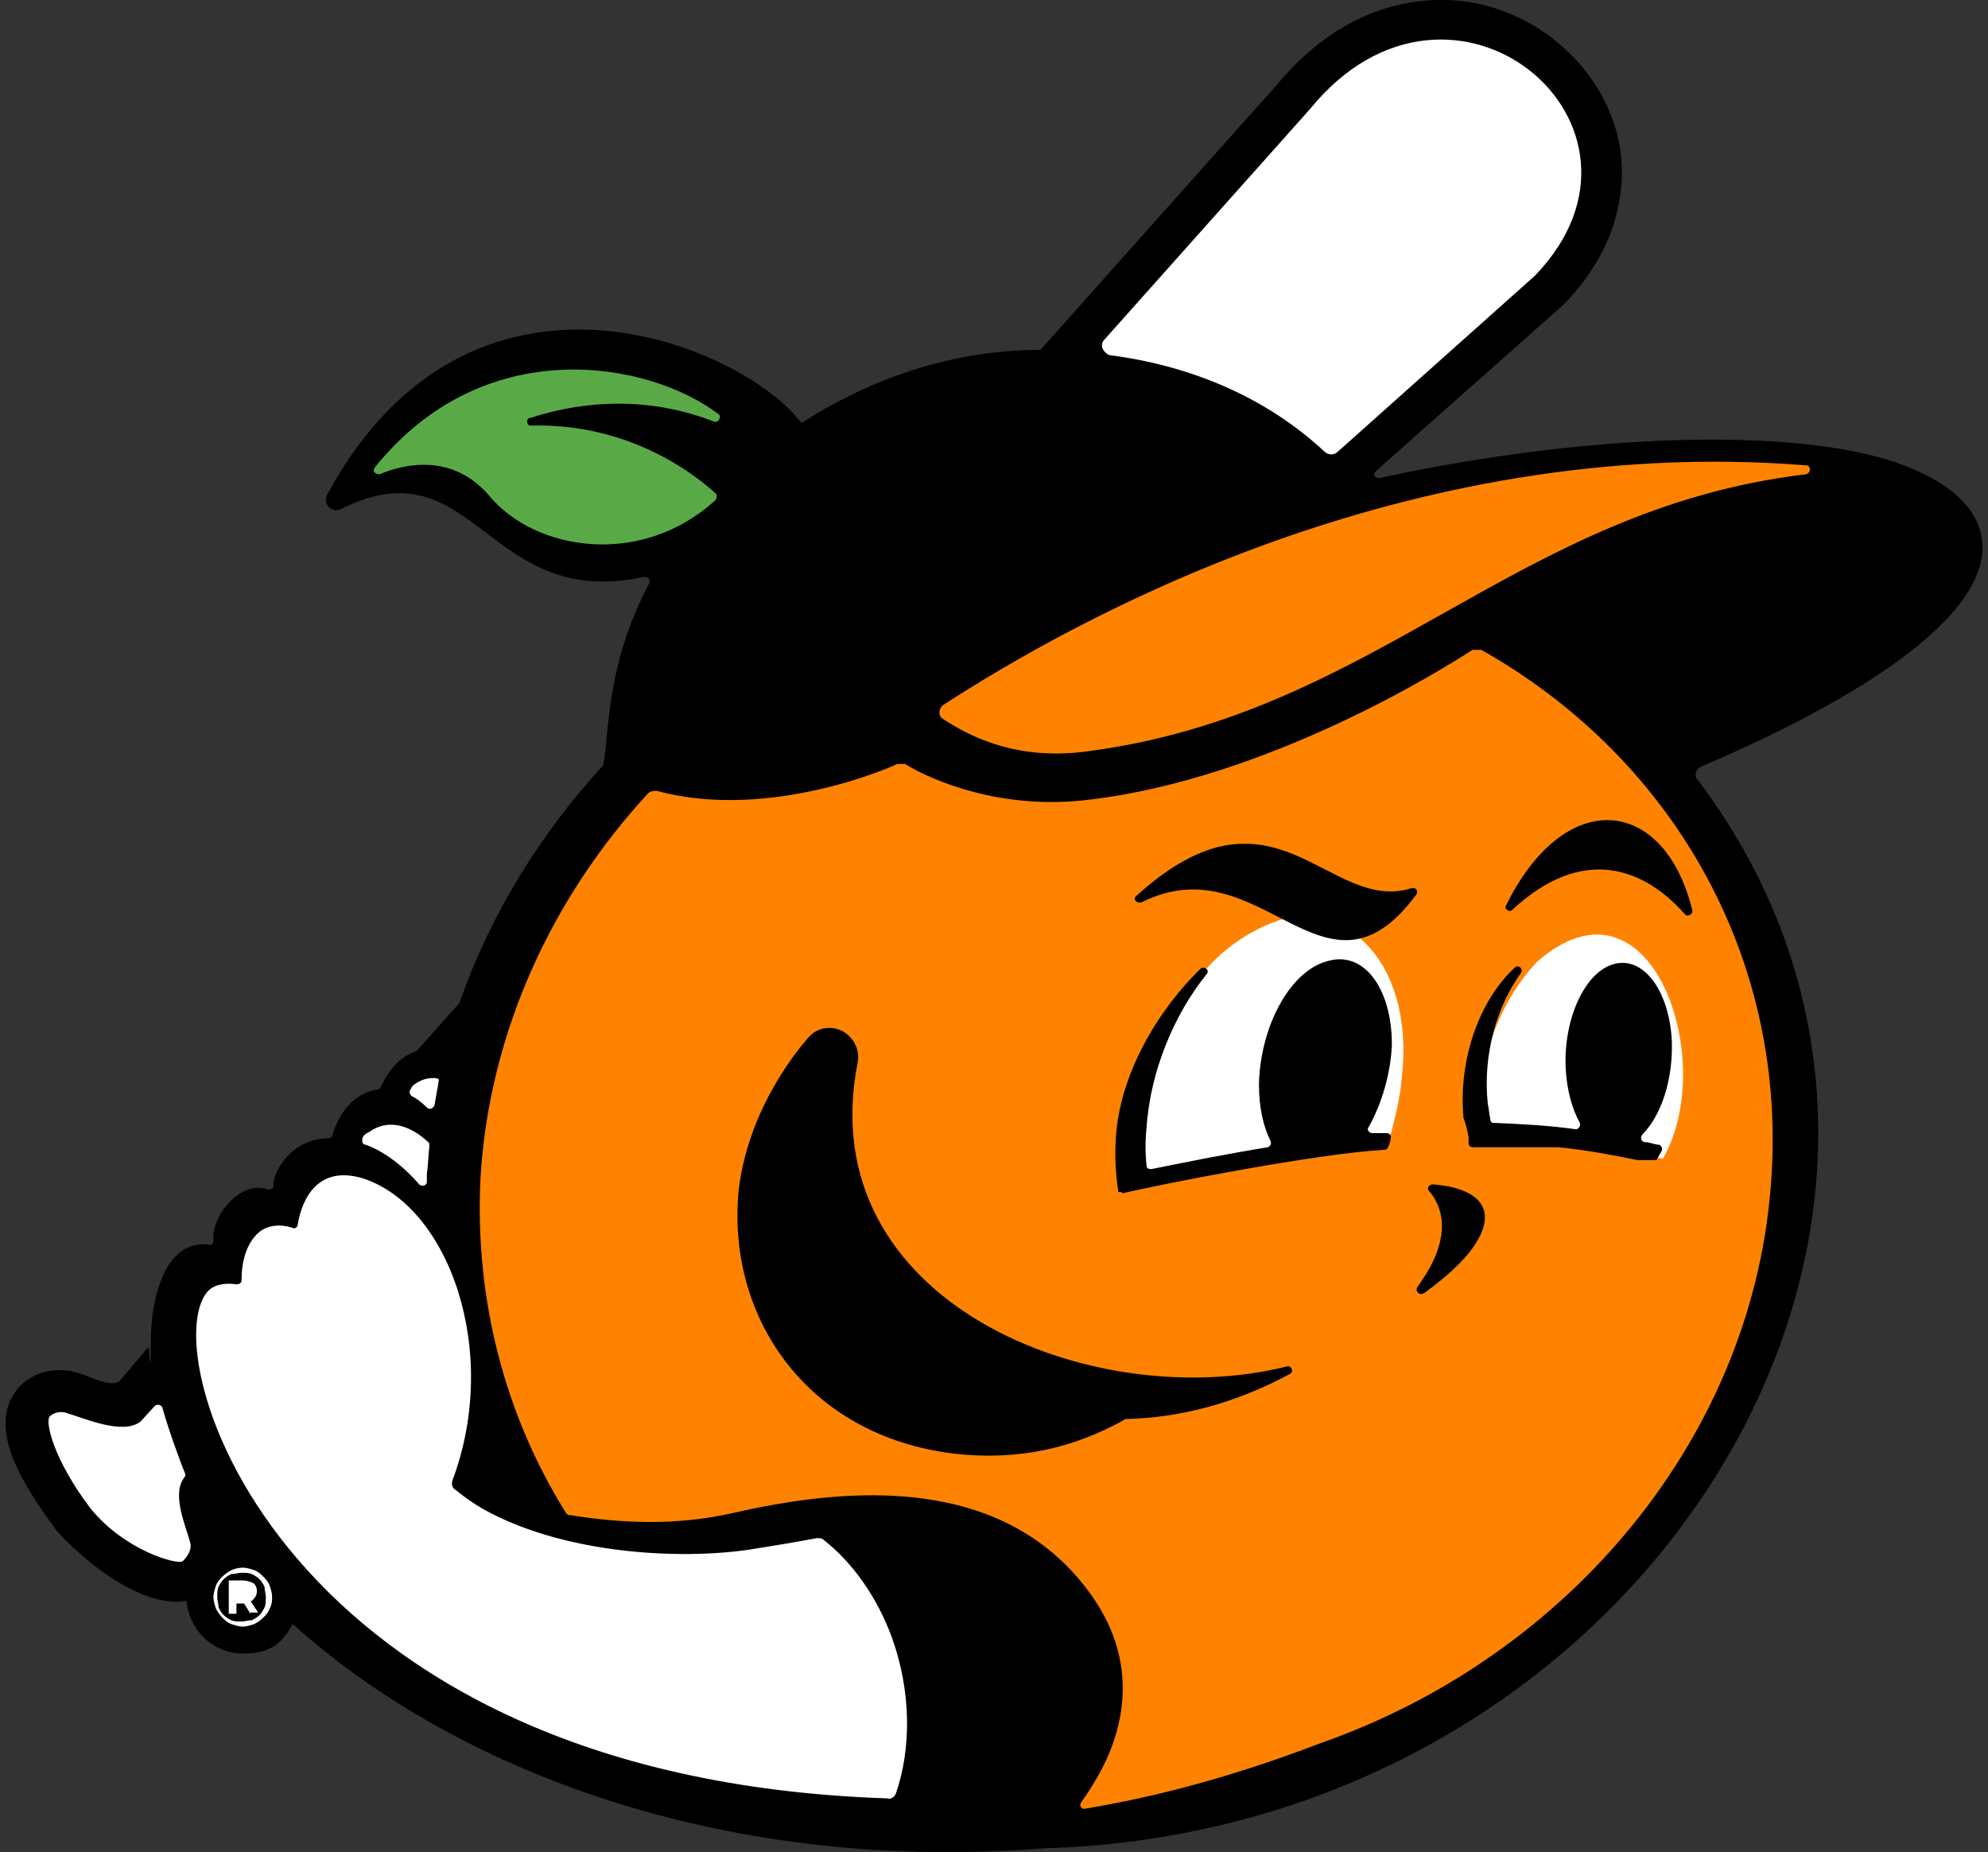
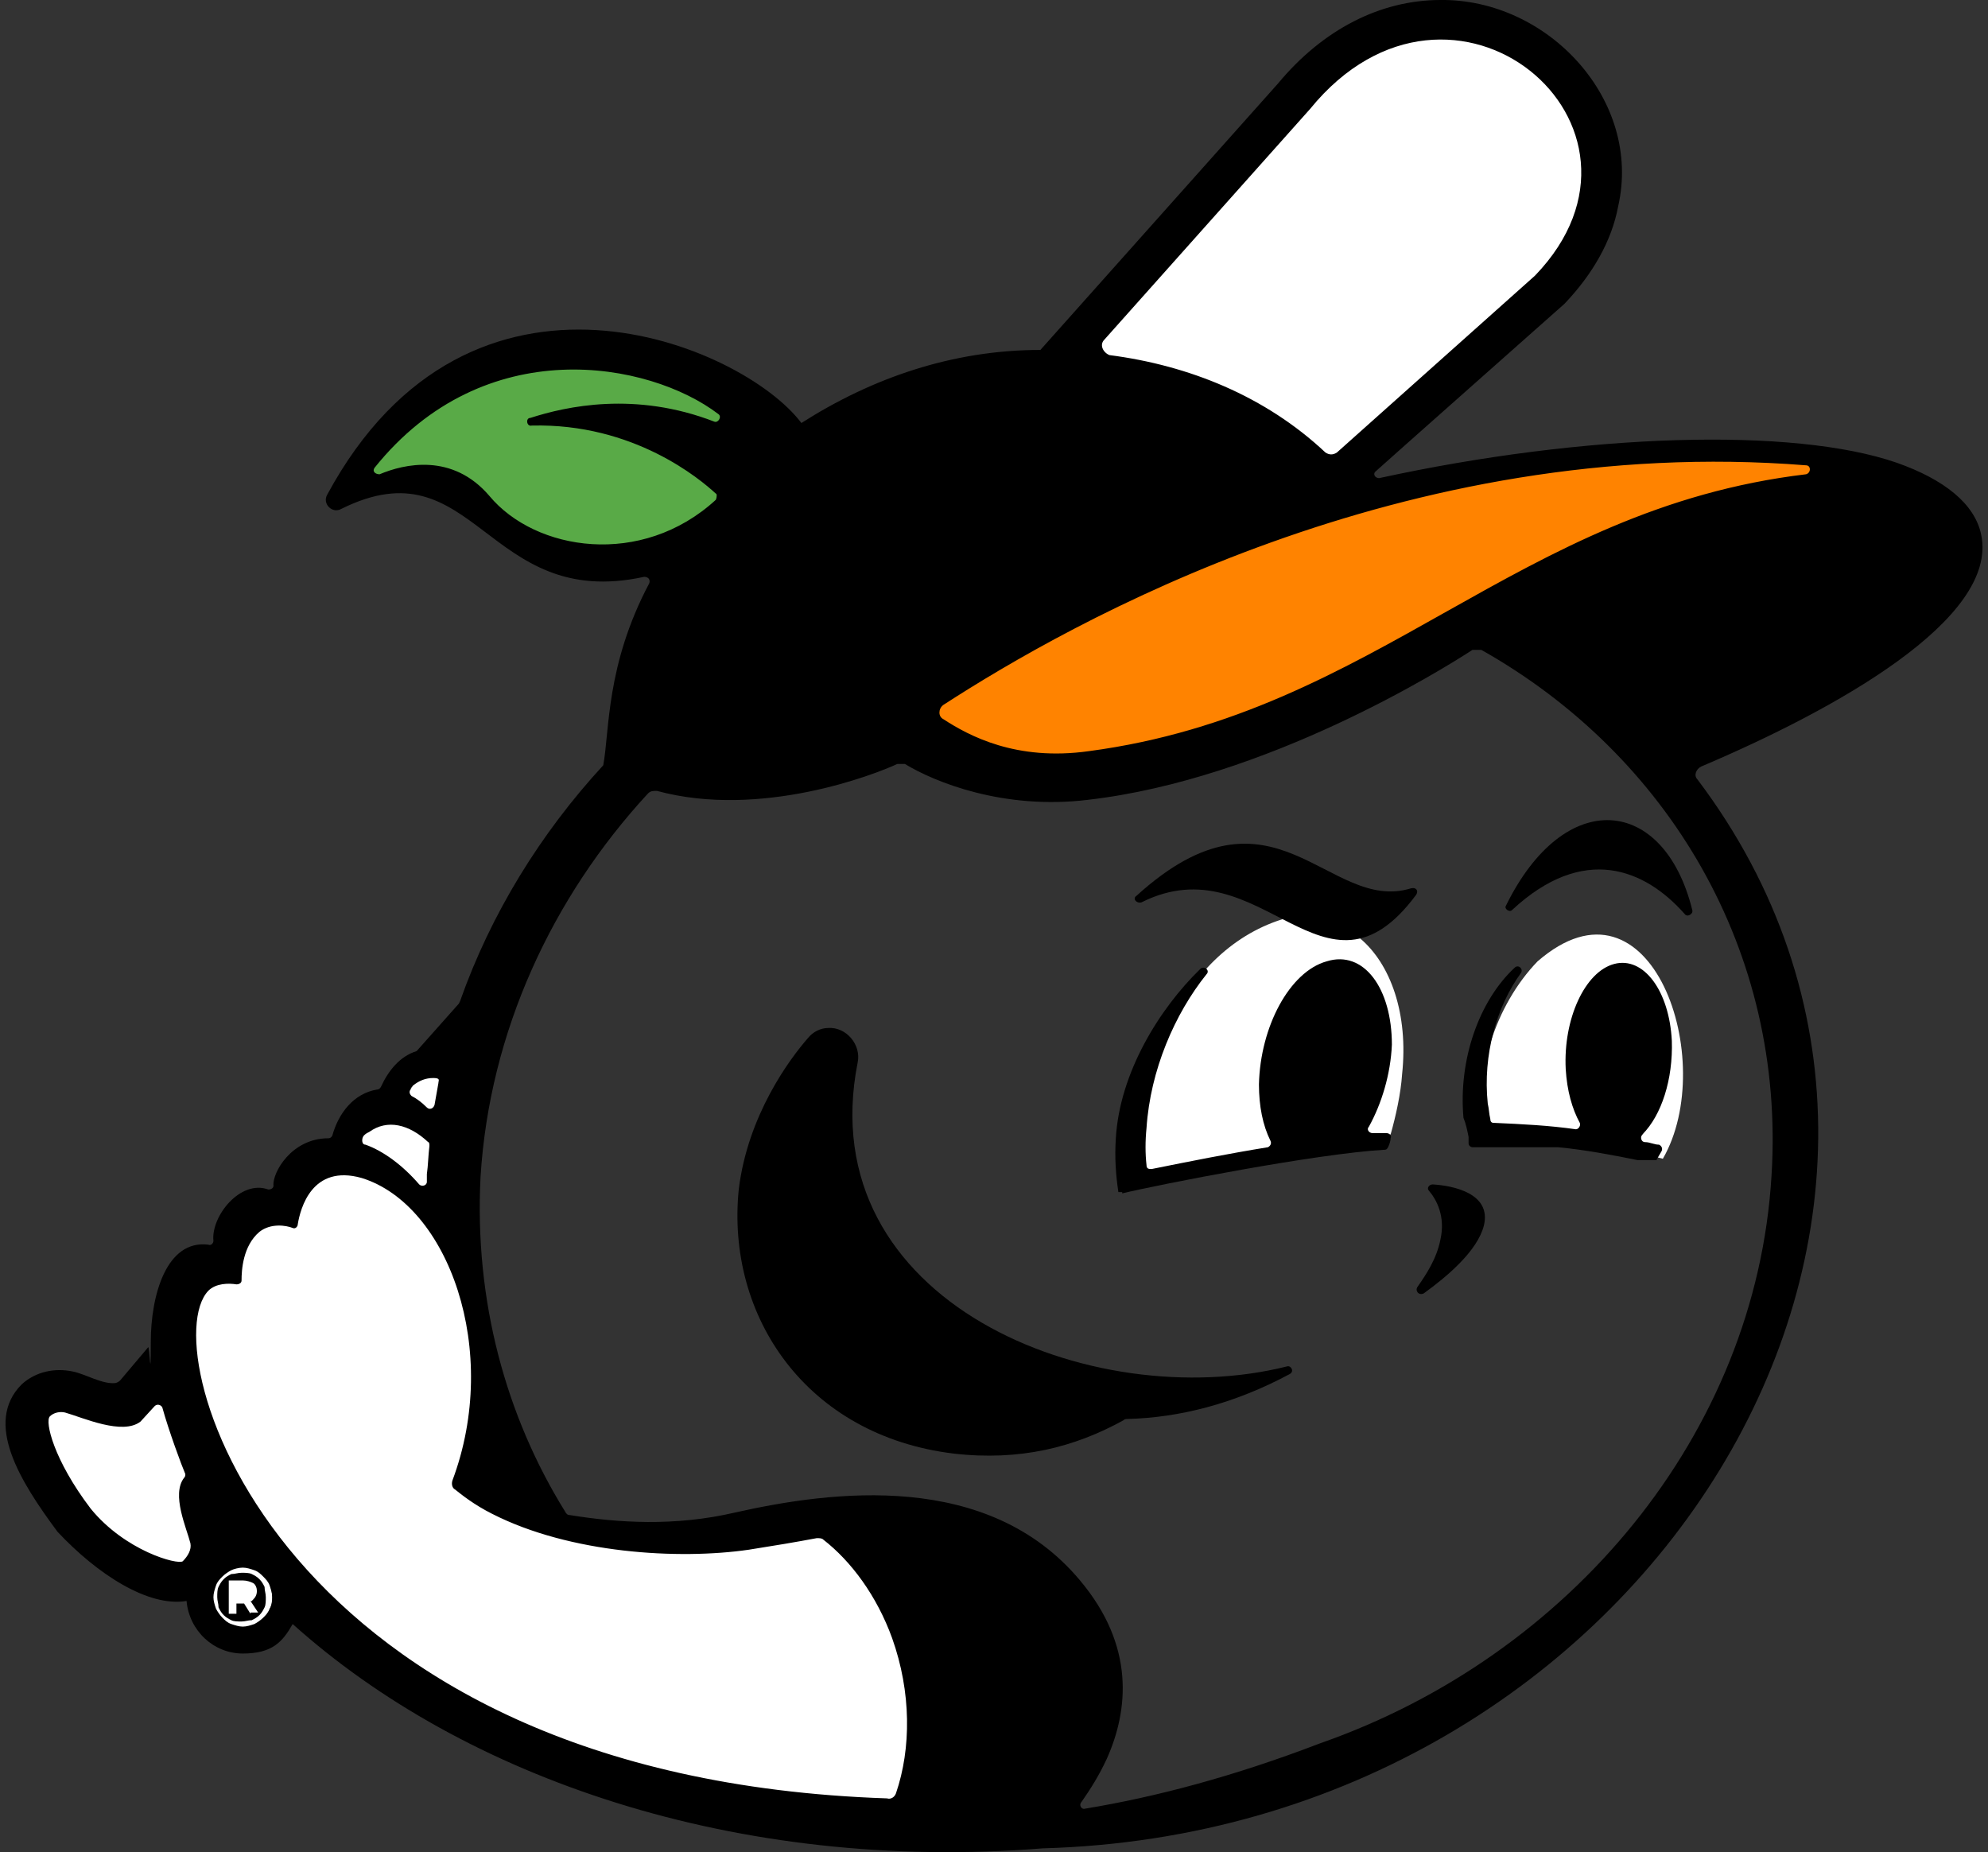
<svg xmlns="http://www.w3.org/2000/svg" width="161px" height="150px" viewBox="0 0 161 150" version="1.1">
  <rect x="0" y="0" width="161" height="150" fill="#333333" stroke="none" />
  <g id="surface1">
-     <path style=" stroke:none;fill-rule:nonzero;fill:rgb(100%,51.373%,0%);fill-opacity:1;" d="M 120.488 51.801 C 119.867 51.594 119.348 51.594 118.832 51.801 C 116.141 53.461 102.27 62.078 88.09 63.738 C 87.156 63.738 86.328 63.945 85.398 63.945 C 80.43 63.945 76.082 62.391 73.699 60.938 C 73.285 60.73 72.77 60.73 72.355 60.938 C 70.801 61.559 65.211 63.738 59.105 63.738 C 52.996 63.738 55.273 63.531 53.516 63.012 C 53.41 63.012 53.203 63.012 53.102 63.012 C 52.582 63.012 52.168 63.219 51.859 63.531 C 47.82 67.891 44.508 72.77 42.129 78.066 C 39.645 83.566 38.297 89.277 37.883 95.191 C 37.262 105.16 39.746 114.711 45.129 123.016 C 45.336 123.43 45.75 123.637 46.27 123.742 C 48.441 124.156 50.617 124.363 52.789 124.363 C 54.965 124.363 57.656 124.051 60.035 123.531 C 64.074 122.598 67.695 122.078 70.906 122.078 C 77.945 122.078 83.328 124.258 86.949 128.621 C 90.469 132.773 91.09 137.234 88.918 142.012 C 88.398 143.258 87.676 144.504 86.742 145.645 C 86.535 146.785 87.262 147.617 88.09 147.617 L 88.297 147.617 C 94.609 146.578 101.027 144.812 107.547 142.324 C 117.691 138.793 126.594 132.461 133.324 124.258 C 140.156 115.852 144.09 105.887 144.711 95.402 C 145.227 86.473 143.262 77.648 138.914 69.969 C 134.566 62.391 128.25 56.16 120.488 51.801 " />
    <path style=" stroke:none;fill-rule:nonzero;fill:rgb(100%,51.373%,0%);fill-opacity:1;" d="M 146.676 37.164 C 144.09 36.957 141.5 36.852 138.914 36.852 C 110.859 36.852 87.57 49.309 76.082 56.68 C 75.461 57.094 75.355 57.824 75.875 58.551 L 75.977 58.551 C 77.84 59.898 80.945 61.559 85.605 61.559 C 90.262 61.559 87.363 61.559 88.297 61.352 C 99.992 59.793 108.688 54.812 117.176 50.035 C 125.766 45.156 134.566 40.277 146.367 38.824 C 147.09 38.824 147.402 37.891 146.781 37.164 C 146.781 37.27 146.676 37.164 146.676 37.164 " />
    <path style=" stroke:none;fill-rule:nonzero;fill:rgb(34.902%,66.667%,27.843%);fill-opacity:1;" d="M 57.551 34.465 C 57.656 34.465 57.758 34.465 57.863 34.465 C 58.277 34.465 58.586 34.258 58.691 33.844 C 58.793 33.426 58.691 33.117 58.379 32.91 C 55.379 30.625 50.824 29.273 46.477 29.273 C 42.129 29.273 35.297 30.727 29.914 37.477 C 29.707 37.684 29.707 38.098 29.809 38.41 C 29.914 38.723 30.223 38.93 30.637 38.93 C 31.051 38.93 30.844 38.93 30.949 38.93 C 31.777 38.617 33.02 38.203 34.363 38.203 C 36.332 38.203 37.988 39.031 39.332 40.59 C 41.508 43.184 45.129 44.742 48.855 44.742 C 52.582 44.742 55.688 43.395 58.277 40.902 C 58.484 40.695 58.586 40.484 58.586 40.277 C 58.586 40.07 58.484 39.863 58.277 39.656 C 56.93 38.41 51.859 34.152 44.094 33.945 C 45.648 33.531 47.613 33.117 49.996 33.117 C 52.582 33.012 55.066 33.531 57.551 34.465 " />
    <path style=" stroke:none;fill-rule:nonzero;fill:rgb(100%,100%,100%);fill-opacity:1;" d="M 19.562 126.855 C 18.215 126.855 17.078 127.996 17.078 129.348 C 17.078 130.695 18.215 131.836 19.562 131.836 C 20.906 131.836 22.047 130.695 22.047 129.348 C 22.047 127.996 21.012 126.855 19.562 126.855 " />
    <path style=" stroke:none;fill-rule:nonzero;fill:rgb(100%,100%,100%);fill-opacity:1;" d="M 107.754 37.27 C 108.066 37.27 108.375 37.27 108.582 36.957 L 124.629 22.633 C 128.355 18.789 129.492 14.117 127.734 9.863 C 125.871 5.605 121.523 2.699 116.656 2.699 C 111.793 2.699 109.516 3.738 105.684 8.512 L 89.02 27.199 C 88.711 27.512 88.605 28.031 88.812 28.445 C 88.918 28.859 89.332 29.172 89.746 29.273 C 96.473 30.211 102.477 32.91 106.926 37.062 C 107.133 37.062 107.445 37.27 107.754 37.27 " />
    <path style=" stroke:none;fill-rule:nonzero;fill:rgb(100%,100%,100%);fill-opacity:1;" d="M 33.121 89.172 C 33.535 89.379 33.949 89.691 34.262 90.004 C 34.363 90.004 34.676 90.211 34.883 90.211 C 35.297 90.211 35.711 89.898 35.711 89.484 C 35.812 88.859 35.918 88.344 36.02 87.824 C 36.125 87.617 36.02 87.305 35.812 87.098 C 35.605 86.887 35.398 86.785 35.191 86.785 L 35.09 86.785 C 34.363 86.785 33.742 87.098 33.227 87.512 C 33.121 87.512 33.02 87.719 32.914 87.719 C 32.707 87.926 32.605 88.133 32.605 88.445 C 32.605 88.758 32.914 89.07 33.121 89.172 " />
    <path style=" stroke:none;fill-rule:nonzero;fill:rgb(100%,100%,100%);fill-opacity:1;" d="M 29.395 93.117 C 30.844 93.637 32.293 94.777 33.535 96.23 C 33.742 96.438 33.949 96.543 34.156 96.543 C 34.57 96.543 34.984 96.129 34.984 95.711 L 34.984 95.09 C 34.984 94.363 35.09 93.531 35.191 92.805 C 35.191 92.598 35.09 92.285 34.984 92.078 C 33.949 91.039 32.812 90.523 31.672 90.523 C 30.535 90.523 30.223 90.73 29.602 91.25 C 29.395 91.25 29.188 91.559 29.086 91.77 C 28.879 91.977 28.879 92.285 28.879 92.496 C 28.879 92.805 29.086 93.012 29.395 93.117 " />
    <path style=" stroke:none;fill-rule:nonzero;fill:rgb(100%,100%,100%);fill-opacity:1;" d="M 15.629 123.844 C 15.215 122.598 14.695 120.938 15.316 120.105 C 15.523 119.898 15.523 119.59 15.422 119.277 C 15.109 118.445 14.074 115.746 13.66 113.879 C 13.559 113.465 13.246 113.258 12.832 113.258 C 12.418 113.258 12.316 113.359 12.211 113.566 L 11.074 114.812 C 10.867 115.02 10.453 115.125 9.934 115.125 C 8.898 115.125 7.555 114.711 6.52 114.398 C 6.105 114.293 5.691 114.086 5.379 114.086 C 5.07 114.086 5.172 113.984 4.965 113.984 C 4.551 113.984 4.035 114.191 3.723 114.5 C 2.793 115.227 4.035 118.863 7.035 122.598 C 9.625 125.816 13.453 127.168 14.594 127.168 C 15.73 127.168 15.008 127.062 15.215 126.957 C 15.836 126.441 16.145 125.715 15.938 124.988 C 15.938 124.57 15.73 124.258 15.629 123.844 " />
    <path style=" stroke:none;fill-rule:nonzero;fill:rgb(100%,100%,100%);fill-opacity:1;" d="M 66.973 124.363 C 66.766 124.258 66.559 124.156 66.246 124.156 L 66.039 124.156 C 64.281 124.469 62.52 124.777 60.555 125.09 C 59 125.297 57.242 125.402 55.48 125.402 C 49.684 125.402 44.094 124.258 40.059 122.184 C 38.609 121.457 37.574 120.625 37.16 120.211 C 37.055 120.211 37.055 120.105 37.16 120.004 C 39.438 113.984 39.125 106.922 36.539 101.527 C 34.883 98.102 32.398 95.711 29.5 94.883 C 28.879 94.676 28.359 94.57 27.844 94.57 C 24.84 94.57 23.91 97.582 23.703 98.723 C 23.391 98.617 22.977 98.617 22.562 98.617 C 21.84 98.617 21.219 98.828 20.699 99.242 C 19.25 100.383 19.043 102.254 19.043 103.289 C 18.836 103.289 18.629 103.188 18.422 103.188 C 17.594 103.188 16.973 103.395 16.559 103.914 C 14.801 105.68 15.109 110.559 17.18 115.852 C 18.836 120.105 23.289 128.203 33.535 135.055 C 43.68 141.805 56.516 145.539 71.836 146.164 C 72.355 146.164 72.77 145.852 72.977 145.332 C 74.32 141.492 74.219 136.82 72.664 132.461 C 71.527 129.242 69.457 126.336 66.973 124.363 " />
    <path style=" stroke:none;fill-rule:nonzero;fill:rgb(100%,100%,100%);fill-opacity:1;" d="M 110.137 75.988 C 105.996 75.676 104.648 74.223 104.648 74.223 C 95.852 76.402 91.816 86.785 92.332 94.984 C 95.75 94.258 100.094 93.43 103.613 92.91 C 100.715 88.551 102.992 79.312 107.34 78.273 C 113.551 76.715 112.723 88.652 109.617 92.285 C 110.445 92.285 111.895 91.977 112.621 91.871 C 113.035 90.418 113.449 88.551 113.551 86.992 C 114.07 82.113 112.621 78.066 110.137 75.988 " />
    <path style=" stroke:none;fill-rule:nonzero;fill:rgb(100%,100%,100%);fill-opacity:1;" d="M 124.523 77.855 C 121.109 81.387 119.246 87.098 120.176 91.871 C 122.766 91.871 126.699 92.184 129.184 92.598 C 126.285 89.277 127.215 80.039 131.047 79.312 C 136.844 78.168 135.602 91.039 131.668 93.117 C 132.391 93.324 133.945 93.637 134.668 93.844 C 139.223 85.953 133.738 69.863 124.523 77.855 " />
    <path style=" stroke:none;fill-rule:nonzero;fill:rgb(0%,0%,0%);fill-opacity:1;" d="M 122.453 73.703 C 128.25 68.309 133.219 70.383 136.43 74.016 C 136.637 74.328 137.152 74.016 137.051 73.703 C 134.773 64.465 126.699 63.637 121.938 73.395 C 121.832 73.602 122.246 73.914 122.453 73.703 " />
    <path style=" stroke:none;fill-rule:nonzero;fill:rgb(0%,0%,0%);fill-opacity:1;" d="M 92.438 73.082 C 102.164 68.203 107.238 82.527 114.691 72.461 C 114.898 72.148 114.691 71.836 114.277 71.941 C 107.547 74.016 103.199 62.391 92.023 72.562 C 91.711 72.77 92.023 73.188 92.438 73.082 " />
    <path style=" stroke:none;fill-rule:nonzero;fill:rgb(0%,0%,0%);fill-opacity:1;" d="M 77.219 117.719 C 82.602 118.344 87.055 117.199 90.988 115.02 C 91.09 114.918 91.195 114.918 91.297 114.918 C 95.543 114.812 99.992 113.672 104.441 111.285 C 104.855 111.074 104.547 110.559 104.234 110.66 C 88.504 114.605 65.625 105.469 69.457 86.059 C 69.766 84.605 68.523 83.152 67.074 83.254 C 66.453 83.254 65.832 83.566 65.418 84.086 C 63.969 85.746 60.555 90.312 59.828 96.336 C 58.793 106.613 65.316 116.266 77.219 117.719 " />
    <path style=" stroke:none;fill-rule:nonzero;fill:rgb(0%,0%,0%);fill-opacity:1;" d="M 114.793 104.227 C 114.586 104.535 114.898 104.953 115.312 104.742 C 117.176 103.395 119.66 101.316 120.176 99.242 C 120.797 96.648 117.691 96.023 116.035 95.922 C 115.727 95.922 115.52 96.23 115.727 96.438 C 116.348 97.164 117.07 98.516 116.656 100.383 C 116.348 101.941 115.52 103.188 114.793 104.227 " />
    <path style=" stroke:none;fill-rule:nonzero;fill:rgb(0%,0%,0%);fill-opacity:1;" d="M 118.934 92.598 C 118.934 92.805 119.141 92.91 119.246 92.91 C 120.074 92.91 120.797 92.91 121.523 92.91 C 122.246 92.91 122.867 92.91 123.594 92.91 C 124.316 92.91 124.422 92.91 124.836 92.91 L 124.938 92.91 C 125.352 92.91 125.766 92.91 126.18 92.91 C 128.355 93.117 130.527 93.531 132.598 93.949 C 132.805 93.949 133.012 93.949 133.219 93.949 C 133.426 93.949 133.633 93.949 133.738 93.949 C 133.84 93.949 134.047 93.949 134.152 93.949 C 134.254 93.738 134.461 93.43 134.566 93.223 C 134.668 93.012 134.566 92.805 134.359 92.703 C 133.945 92.703 133.633 92.496 133.219 92.496 C 132.91 92.496 132.805 92.078 133.012 91.871 C 134.566 90.312 135.496 87.406 135.395 84.293 C 135.188 80.246 133.117 77.441 130.734 78.066 C 128.355 78.688 126.594 82.527 126.801 86.578 C 126.906 88.344 127.32 89.797 127.941 90.938 C 128.043 91.145 127.836 91.457 127.629 91.457 C 125.457 91.145 123.281 91.039 121.004 90.938 C 120.902 90.938 120.695 90.938 120.695 90.625 C 120.59 90.211 120.59 89.797 120.488 89.379 C 120.074 85.434 121.211 81.492 123.18 78.793 C 123.387 78.48 122.973 78.066 122.66 78.375 C 119.762 81.074 118.105 85.852 118.52 90.523 C 118.727 91.039 118.832 91.559 118.934 92.078 " />
    <path style=" stroke:none;fill-rule:nonzero;fill:rgb(0%,0%,0%);fill-opacity:1;" d="M 90.883 96.648 C 93.887 95.922 106.617 93.43 112.102 93.117 C 112.207 93.117 112.309 93.117 112.414 92.91 C 112.516 92.703 112.621 92.391 112.621 92.184 C 112.723 91.977 112.516 91.77 112.309 91.77 C 111.895 91.77 111.48 91.77 111.172 91.77 C 110.859 91.77 110.652 91.457 110.859 91.25 C 111.895 89.379 112.621 86.992 112.723 84.605 C 112.723 80.039 110.445 76.922 107.445 77.855 C 104.441 78.688 102.062 83.152 101.957 87.824 C 101.957 89.586 102.27 91.145 102.891 92.391 C 102.992 92.598 102.891 92.805 102.684 92.91 C 99.473 93.43 96.371 94.051 93.266 94.676 C 93.059 94.676 92.852 94.676 92.852 94.363 C 92.746 93.43 92.746 92.391 92.852 91.352 C 93.16 86.68 95.129 82.113 97.715 78.895 C 98.023 78.586 97.508 78.168 97.199 78.48 C 93.887 81.699 90.676 86.887 90.367 92.184 C 90.262 93.738 90.367 95.191 90.574 96.543 C 90.574 96.543 90.574 96.543 90.883 96.543 " />
    <path style=" stroke:none;fill-rule:nonzero;fill:rgb(0%,0%,0%);fill-opacity:1;" d="M 15.109 129.656 C 15.316 132.047 17.285 133.914 19.664 133.914 C 22.047 133.914 22.875 132.98 23.703 131.527 C 37.574 143.984 59.621 151.664 84.465 149.691 C 133.426 148.344 163.965 98.203 137.465 63.117 C 137.152 62.805 137.359 62.285 137.773 62.078 C 148.539 57.512 161.895 50.141 160.445 43.289 C 159.926 40.797 157.441 38.824 153.613 37.477 C 145.227 34.57 128.355 35.09 111.688 38.723 C 111.379 38.723 111.172 38.41 111.379 38.203 C 111.586 37.996 126.594 24.707 126.699 24.605 C 128.977 22.215 130.527 19.516 131.047 16.715 C 133.012 8.098 125.352 -0.102 116.656 0 C 111.793 0 107.133 2.387 103.512 6.75 L 84.258 28.34 C 77.117 28.34 70.594 30.625 64.902 34.258 C 60.141 27.926 38.09 18.582 26.496 40.07 C 26.082 40.797 26.91 41.629 27.637 41.215 C 38.504 35.816 39.332 49.52 52.168 46.715 C 52.48 46.715 52.688 46.922 52.582 47.234 C 49.062 53.879 49.375 59.172 48.855 61.977 C 43.785 67.477 39.746 74.016 37.262 81.074 L 37.16 81.281 L 33.742 85.125 C 32.398 85.539 31.465 86.68 30.844 88.031 C 30.844 88.031 30.742 88.238 30.535 88.238 C 28.672 88.551 27.43 90.105 26.91 91.977 C 26.91 91.977 26.809 92.184 26.602 92.184 C 23.598 92.184 22.047 94.984 22.148 96.023 C 22.148 96.23 21.941 96.336 21.734 96.336 C 19.457 95.504 17.078 98.516 17.285 100.488 C 17.285 100.695 17.078 100.902 16.871 100.801 C 13.453 100.383 12.211 104.953 12.211 108.688 C 12.211 112.426 12.109 109 12.004 109.105 L 9.727 111.801 C 9.625 111.906 9.418 112.012 9.312 112.012 C 8.277 112.113 6.934 111.285 5.898 111.074 C 4.449 110.766 2.895 111.074 1.758 112.113 C -1.348 115.227 1.652 120.004 4.656 124.051 C 7.863 127.477 12.004 130.176 15.109 129.656 M 21.84 130.281 C 21.734 130.594 21.527 130.801 21.32 131.008 C 21.113 131.215 20.805 131.422 20.598 131.527 C 20.285 131.629 19.977 131.734 19.664 131.734 C 19.355 131.734 19.043 131.629 18.734 131.527 C 18.422 131.422 18.215 131.215 18.008 131.008 C 17.801 130.801 17.594 130.488 17.492 130.281 C 17.387 129.969 17.285 129.656 17.285 129.348 C 17.285 129.035 17.387 128.723 17.492 128.41 C 17.594 128.102 17.801 127.895 18.008 127.684 C 18.215 127.477 18.527 127.27 18.734 127.168 C 18.941 127.062 19.355 126.957 19.664 126.957 C 19.977 126.957 20.285 127.062 20.598 127.168 C 20.906 127.27 21.113 127.477 21.32 127.684 C 21.527 127.895 21.734 128.102 21.84 128.41 C 21.941 128.723 22.047 129.035 22.047 129.348 C 22.047 129.656 22.047 129.969 21.84 130.281 M 89.434 27.512 L 106.098 8.824 C 117.59 -5.293 136.016 10.176 124.316 22.32 L 108.273 36.645 C 107.961 36.852 107.652 36.852 107.34 36.645 C 102.477 32.078 96.266 29.586 89.848 28.758 C 89.332 28.547 89.02 27.926 89.434 27.512 M 76.391 57.094 C 86.641 50.453 113.656 35.09 146.262 37.684 C 146.676 37.684 146.676 38.305 146.262 38.41 C 122.766 41.215 111.586 57.719 88.191 60.832 C 82.293 61.664 78.461 59.586 76.391 58.238 C 75.977 58.031 75.977 57.406 76.391 57.094 M 39.645 40.176 C 36.641 36.645 32.707 37.578 30.742 38.41 C 30.43 38.41 30.121 38.203 30.328 37.891 C 39.23 26.785 52.582 29.273 58.172 33.531 C 58.484 33.738 58.172 34.258 57.863 34.152 C 51.445 31.664 45.855 32.91 42.957 33.844 C 42.543 33.844 42.645 34.57 43.059 34.465 C 51.34 34.258 56.723 38.824 57.965 39.969 C 58.07 39.969 58.07 40.277 57.965 40.484 C 51.961 45.988 43.371 44.637 39.645 40.176 M 38.918 95.297 C 39.645 83.566 44.715 72.668 52.48 64.258 C 52.688 64.051 52.895 64.051 53.203 64.051 C 61.59 66.336 70.906 62.703 72.664 61.871 C 72.871 61.871 73.078 61.871 73.285 61.871 C 75.668 63.324 81.258 65.609 88.09 64.777 C 102.578 63.117 116.863 54.188 119.246 52.633 C 119.453 52.633 119.762 52.633 119.969 52.633 C 135.082 61.145 144.605 77.027 143.469 95.191 C 142.227 116.164 127.113 134.121 106.926 141.18 C 99.887 143.879 93.574 145.539 87.883 146.477 C 87.57 146.578 87.363 146.164 87.57 145.957 C 88.297 144.918 89.02 143.777 89.641 142.426 C 91.402 138.48 91.918 133.289 87.469 127.996 C 80.016 119.07 67.387 120.73 59.52 122.496 C 54.652 123.637 49.996 123.324 46.164 122.703 C 45.957 122.703 45.855 122.598 45.75 122.391 C 40.988 114.711 38.402 105.367 38.918 95.297 M 33.227 88.133 C 33.328 88.133 33.434 87.926 33.434 87.926 C 33.949 87.512 34.469 87.305 35.09 87.305 C 35.711 87.305 35.504 87.512 35.504 87.719 C 35.398 88.344 35.297 88.859 35.191 89.484 C 35.09 89.797 34.777 89.898 34.57 89.691 C 34.156 89.277 33.742 88.965 33.328 88.758 C 33.121 88.551 33.121 88.344 33.328 88.133 M 29.395 92.078 C 29.5 91.871 29.707 91.77 29.914 91.664 C 31.363 90.625 33.121 91.039 34.676 92.496 C 34.777 92.496 34.777 92.703 34.777 92.805 C 34.676 93.637 34.676 94.363 34.57 95.09 L 34.57 95.711 C 34.57 96.023 34.156 96.129 33.949 95.922 C 32.605 94.363 31.051 93.223 29.602 92.703 C 29.293 92.703 29.293 92.285 29.395 92.078 M 16.871 104.535 C 17.492 103.914 18.527 103.914 19.148 104.016 C 19.355 104.016 19.562 103.914 19.562 103.707 C 19.562 102.875 19.664 100.902 21.012 99.762 C 21.941 99.035 23.184 99.242 23.703 99.449 C 23.91 99.555 24.117 99.344 24.117 99.137 C 24.324 97.891 25.254 94.258 29.293 95.402 C 36.332 97.582 40.574 109.414 36.641 119.898 C 36.539 120.211 36.641 120.523 36.848 120.625 C 37.367 121.043 38.402 121.871 39.852 122.598 C 46.164 125.816 54.965 126.336 60.656 125.504 C 62.625 125.195 64.488 124.883 66.145 124.57 C 66.352 124.57 66.559 124.57 66.66 124.676 C 68.938 126.441 71.008 129.242 72.25 132.668 C 73.805 137.027 73.805 141.594 72.562 145.23 C 72.457 145.539 72.148 145.746 71.836 145.645 C 22.355 143.984 12.316 109.312 16.871 104.535 M 4.035 114.711 C 4.344 114.398 4.863 114.293 5.277 114.398 C 6.727 114.812 9.934 116.266 11.383 115.125 L 12.523 113.879 C 12.73 113.672 13.039 113.773 13.145 113.984 C 13.66 115.852 14.695 118.652 15.008 119.379 C 15.008 119.484 15.008 119.59 14.902 119.691 C 13.867 121.043 15.109 123.742 15.422 124.988 C 15.523 125.504 15.215 126.023 14.801 126.441 C 14.387 126.75 10.141 125.609 7.348 122.184 C 4.344 118.238 3.621 115.125 4.035 114.711 " />
    <path style=" stroke:none;fill-rule:nonzero;fill:rgb(0%,0%,0%);fill-opacity:1;" d="M 21.012 127.895 C 20.805 127.684 20.598 127.582 20.391 127.477 C 20.184 127.375 19.871 127.375 19.562 127.375 C 19.25 127.375 19.043 127.477 18.734 127.477 C 18.527 127.582 18.32 127.684 18.113 127.895 C 17.906 128.102 17.801 128.309 17.699 128.516 C 17.594 128.723 17.594 129.035 17.594 129.348 C 17.594 129.656 17.699 129.867 17.699 130.176 C 17.801 130.383 17.906 130.594 18.113 130.801 C 18.32 131.008 18.527 131.109 18.734 131.215 C 18.941 131.32 19.25 131.32 19.562 131.32 C 19.871 131.32 20.078 131.215 20.391 131.215 C 20.598 131.109 20.805 131.008 21.012 130.801 C 21.219 130.594 21.32 130.383 21.426 130.176 C 21.527 129.969 21.527 129.656 21.527 129.348 C 21.527 129.035 21.426 128.828 21.426 128.516 C 21.32 128.309 21.219 128.102 21.012 127.895 M 20.285 130.695 L 19.77 129.867 L 19.148 129.867 L 19.148 130.695 L 18.527 130.695 L 18.527 127.996 L 19.664 127.996 C 19.977 127.996 20.285 128.102 20.492 128.203 C 20.699 128.309 20.805 128.621 20.805 128.828 C 20.805 129.141 20.699 129.348 20.492 129.555 C 20.285 129.762 20.391 129.656 20.285 129.656 L 20.906 130.594 L 20.285 130.594 Z M 20.285 130.695 " />
  </g>
</svg>